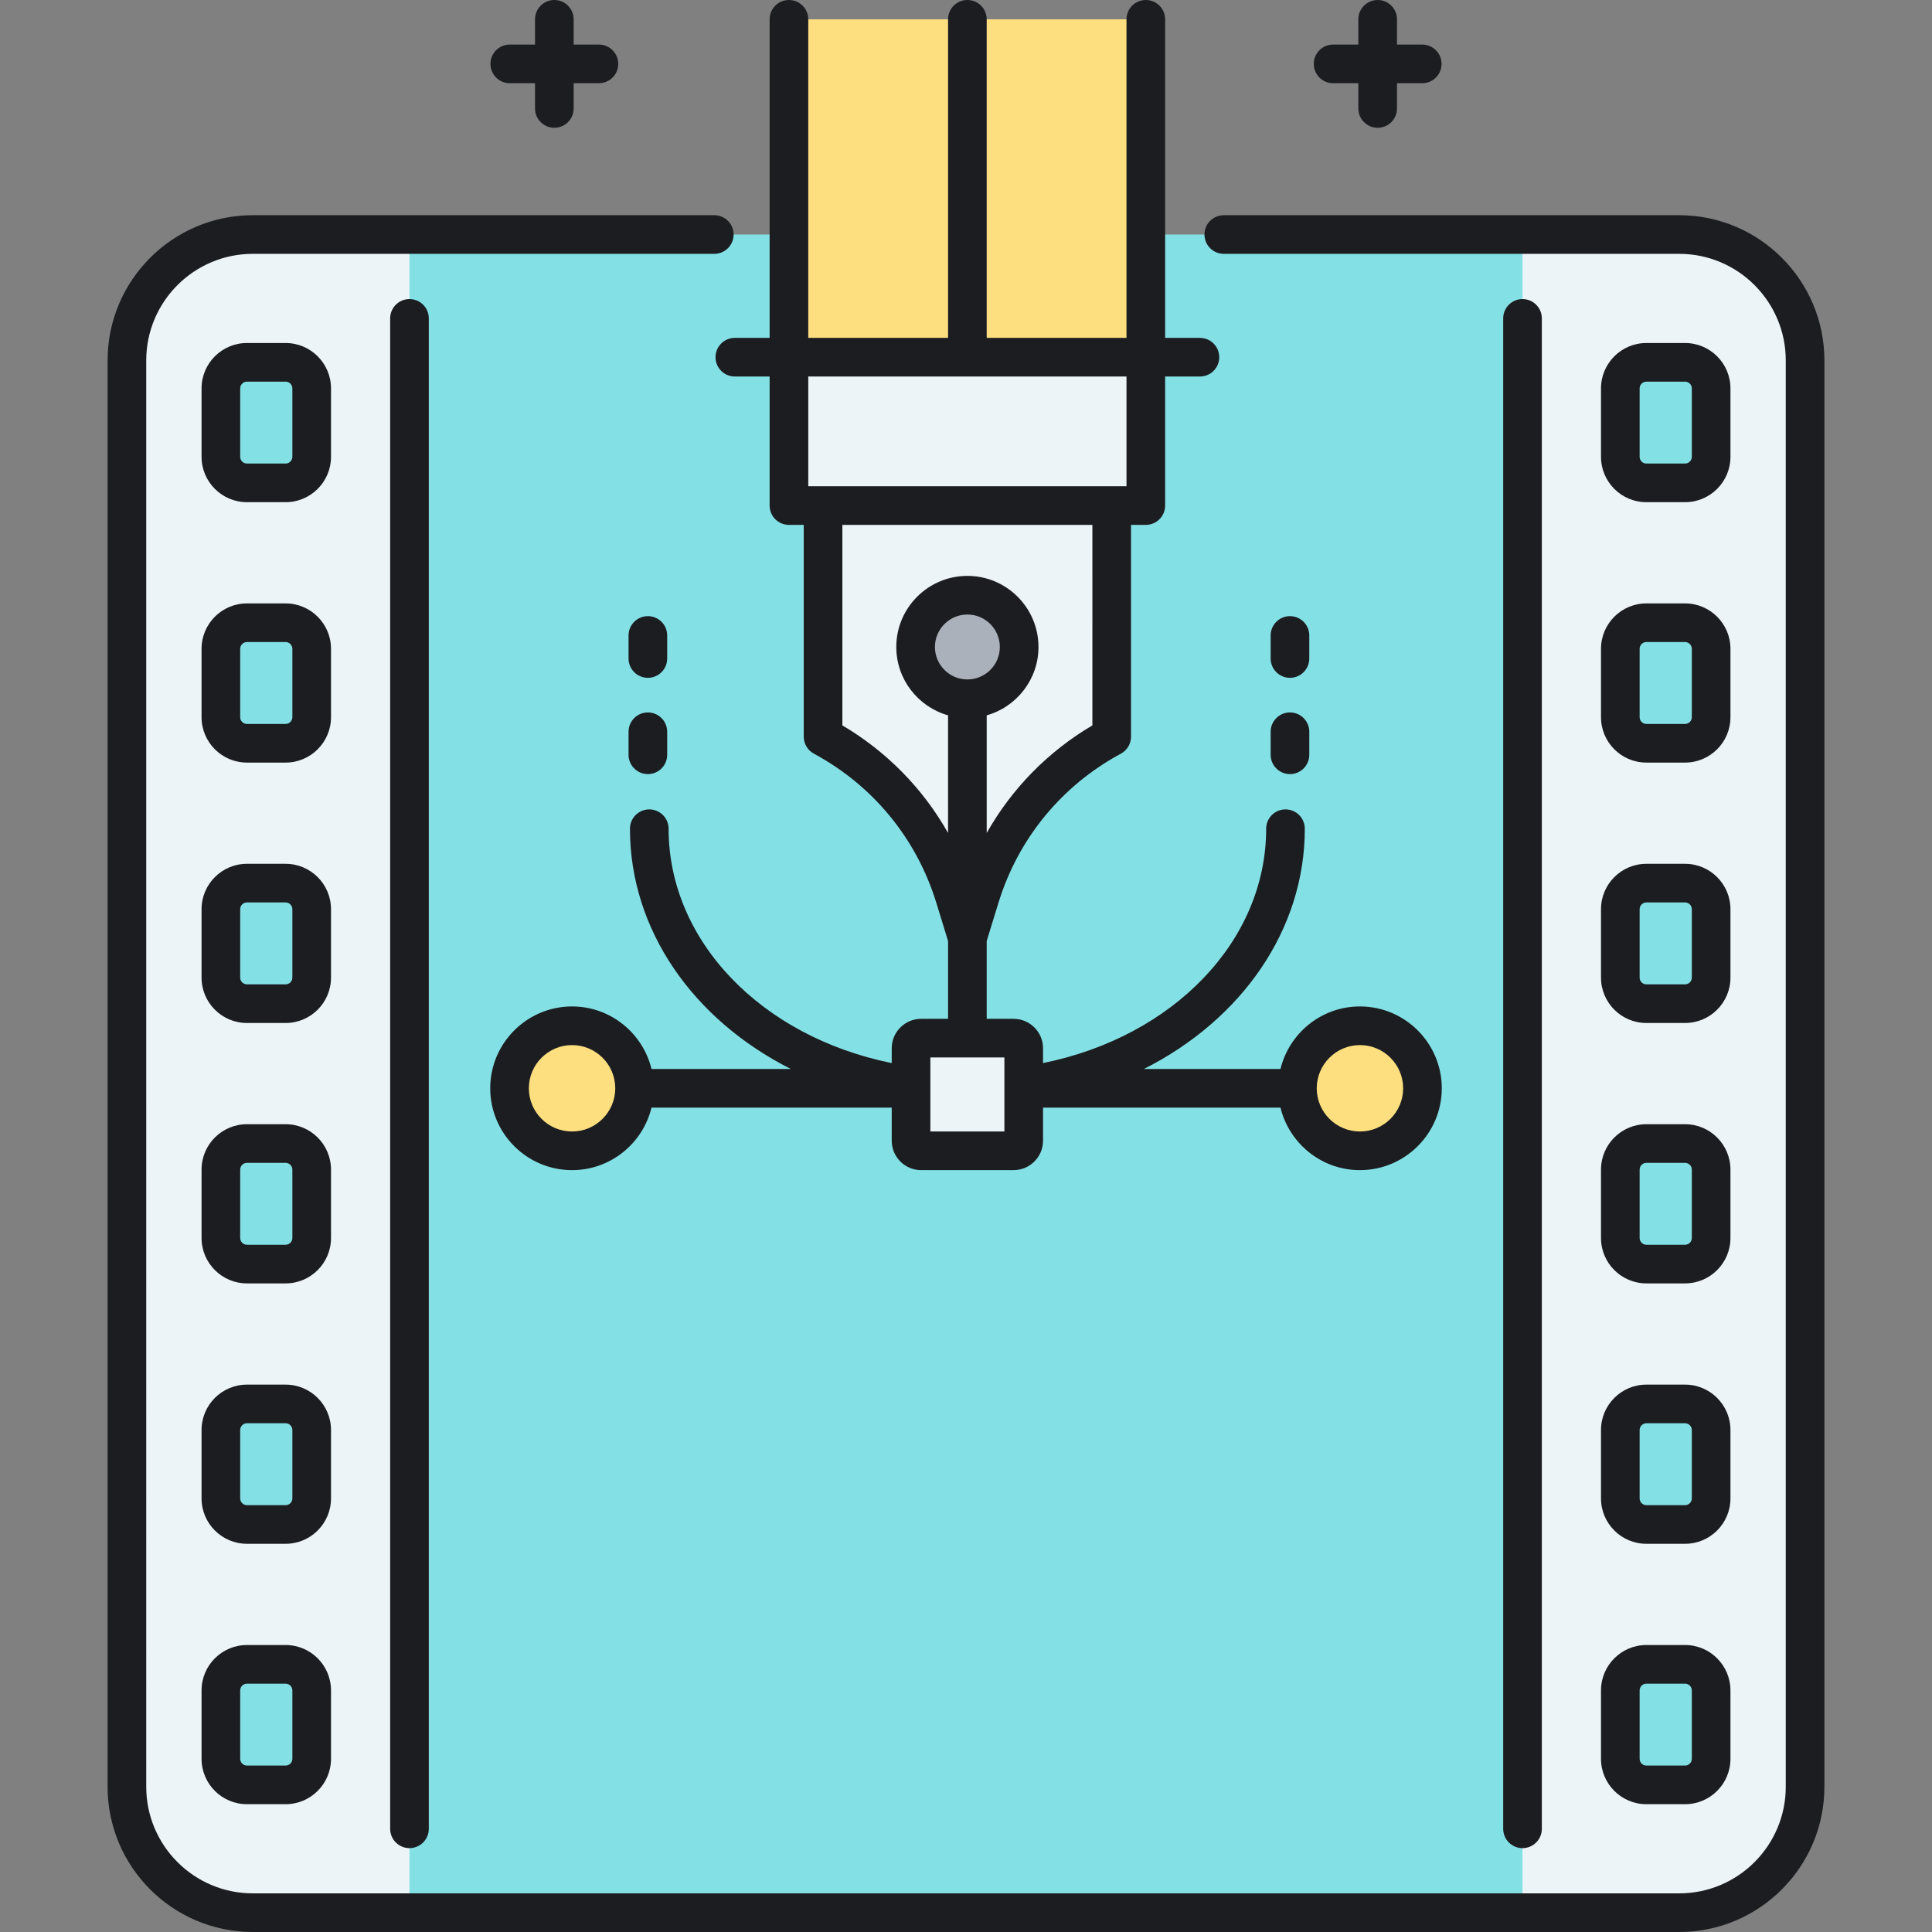
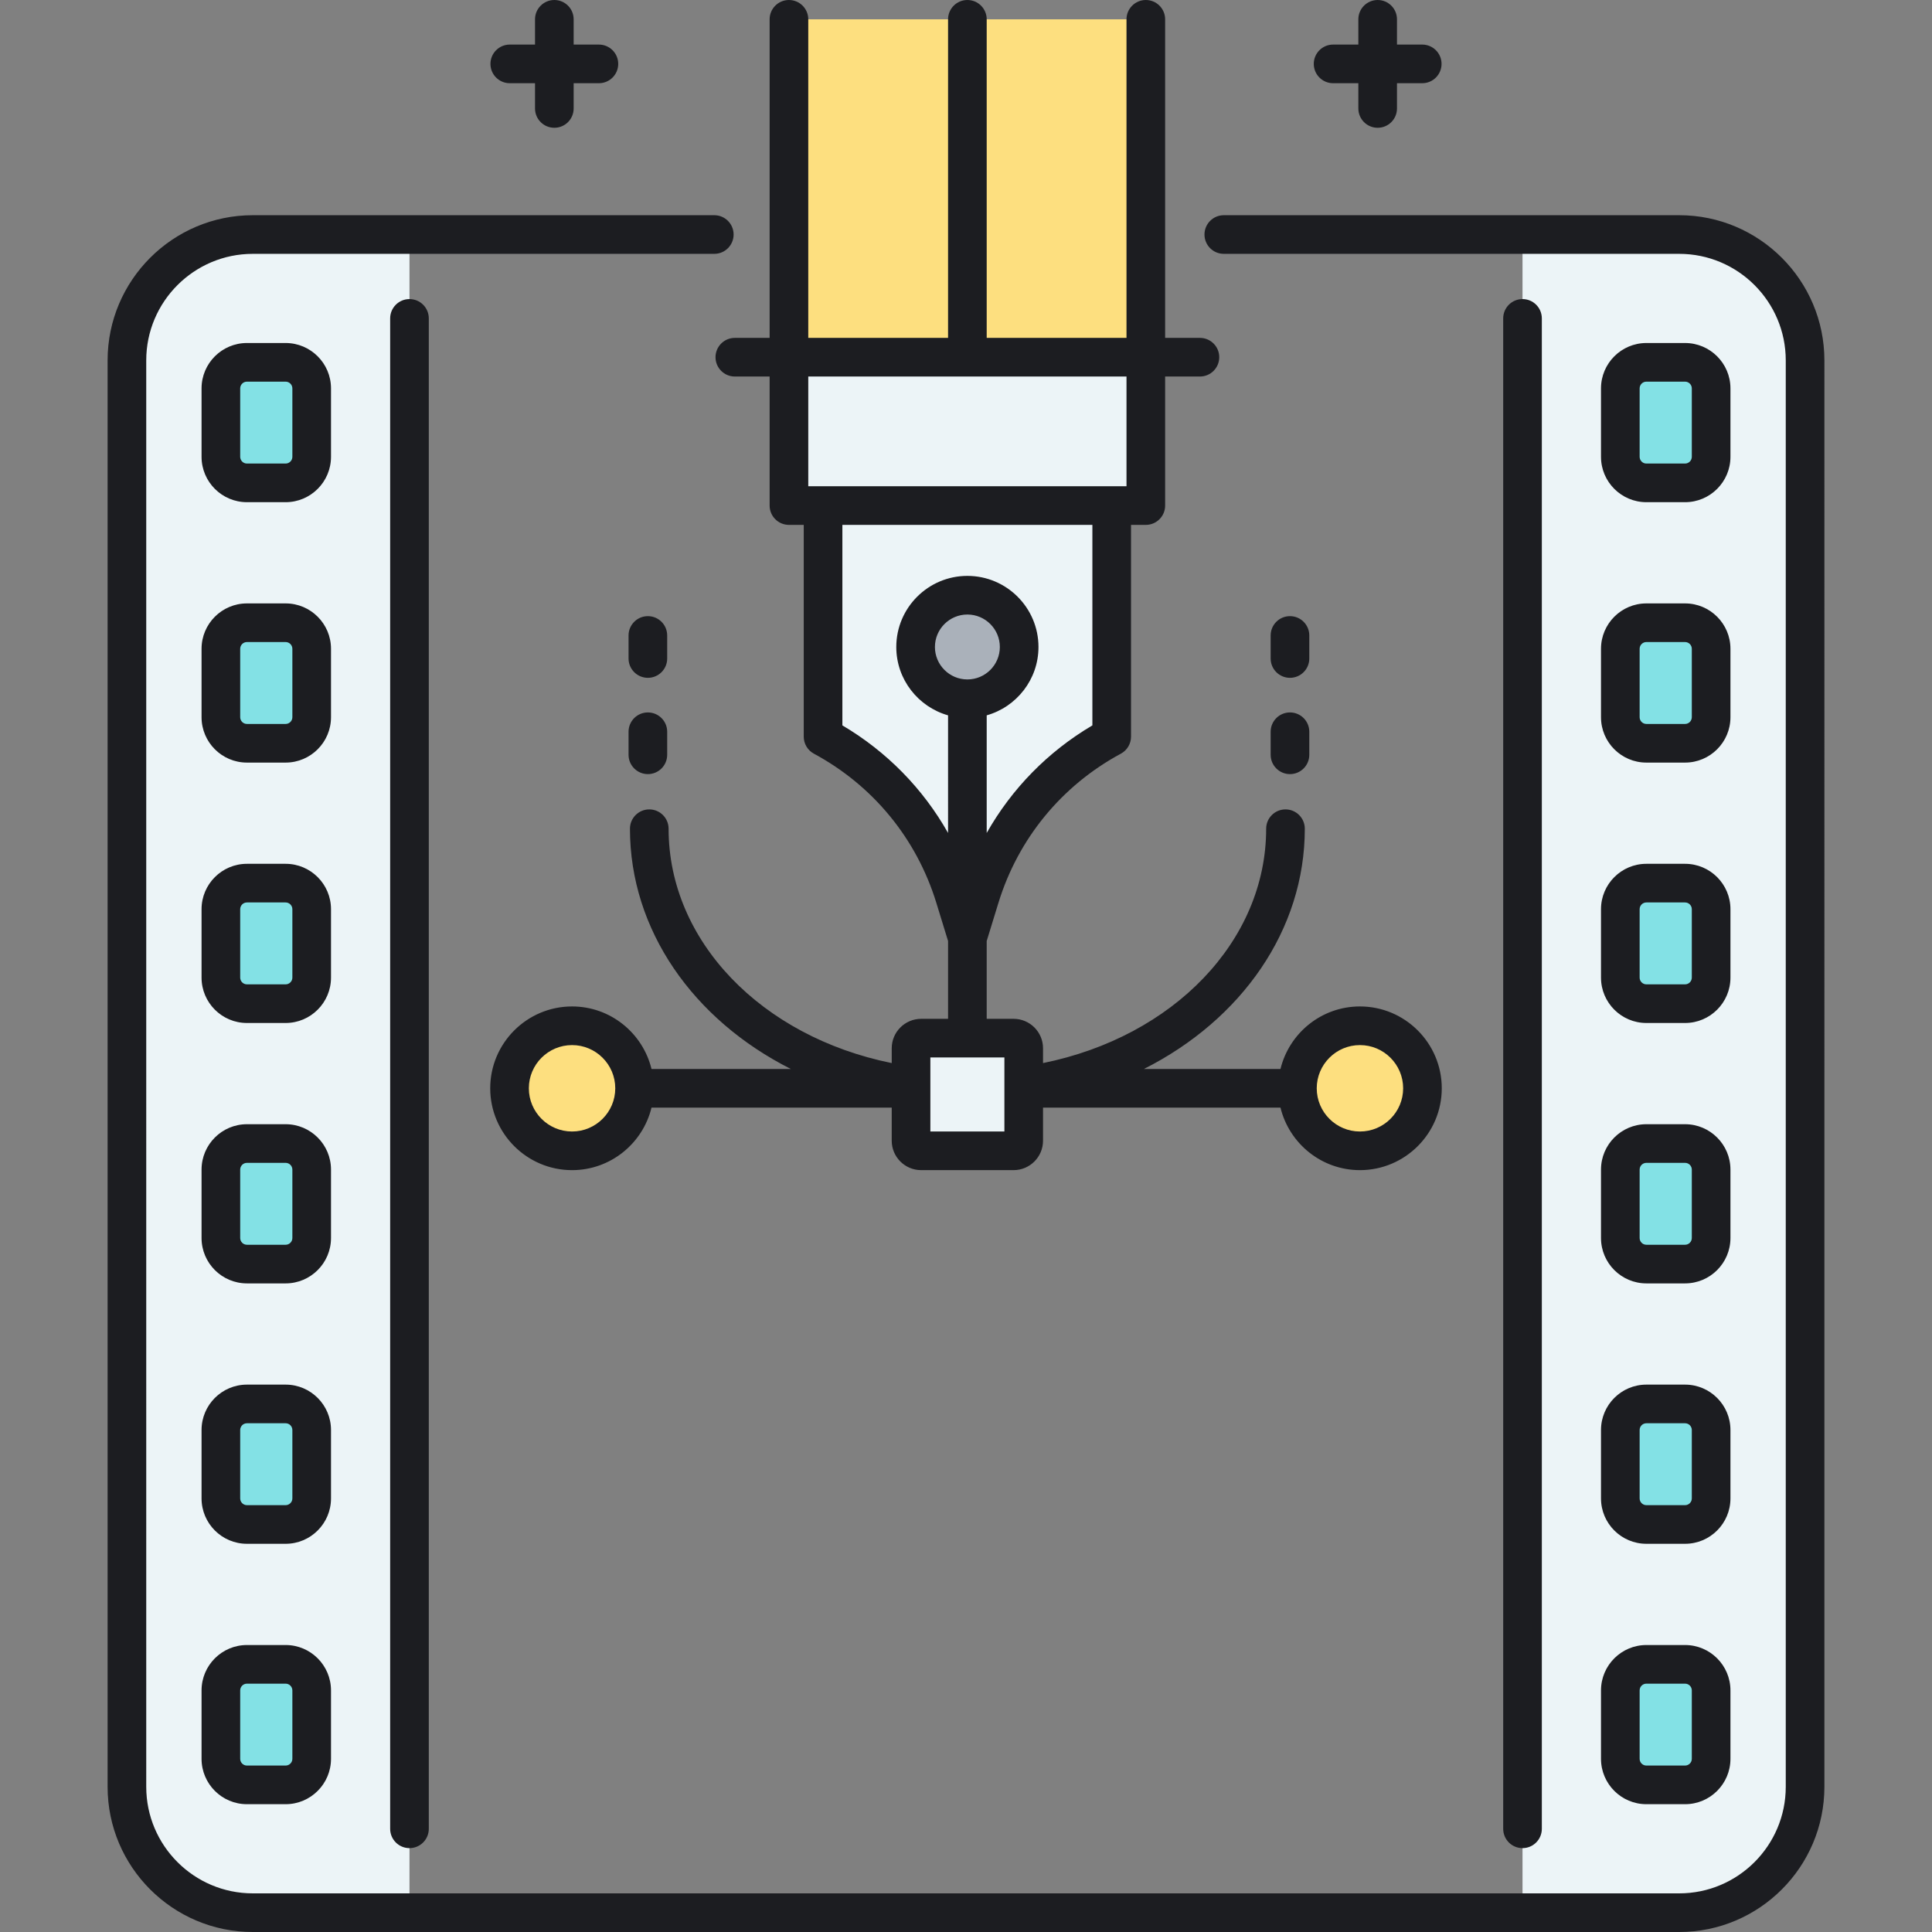
<svg xmlns="http://www.w3.org/2000/svg" version="1.1" id="Layer_1" x="0px" y="0px" viewBox="0 0 500 500" style="enable-background:new 0 0 500 500;" xml:space="preserve">
  <rect x="0" y="0" width="500" height="500" fill="#808080" stroke="none" />
  <style type="text/css">
	.st0{fill:#AAB1BA;}
	.st1{fill:#FDDF7F;}
	.st2{fill:#ECF4F7;}
	.st3{fill:#83E1E5;}
	.st4{fill:#1C1D21;}
	.st5{fill:none;}
</style>
  <g>
-     <path class="st3" d="M434.58,60.695H296.538v70.144h-8.828v59.809l0,0c-16.381,8.832-28.629,23.755-34.096,41.544l-3.255,10.59   l-3.255-10.59c-5.467-17.79-17.715-32.713-34.097-41.545h0v-59.809h-8.828V60.695H65.42c-17.99,0-32.573,14.583-32.573,32.573   v369.159c0,17.99,14.583,32.573,32.573,32.573H434.58c17.99,0,32.573-14.583,32.573-32.573V93.268   C467.152,75.279,452.569,60.695,434.58,60.695z" />
-   </g>
+     </g>
  <g>
    <path class="st2" d="M65.42,495h40.553V60.695H65.42c-17.989,0-32.573,14.583-32.573,32.573v369.159   C32.848,480.417,47.431,495,65.42,495z" />
  </g>
  <g>
    <path class="st2" d="M434.58,495h-40.553V60.695h40.553c17.99,0,32.573,14.583,32.573,32.573v369.159   C467.152,480.417,452.569,495,434.58,495z" />
  </g>
  <g>
    <path class="st3" d="M426.082,430.729h10.011c3.725,0,6.745,3.02,6.745,6.745v17.705c0,3.725-3.02,6.745-6.745,6.745h-10.011   c-3.725,0-6.745-3.02-6.745-6.745v-17.705C419.337,433.749,422.357,430.729,426.082,430.729z" />
  </g>
  <g>
    <path class="st3" d="M426.082,363.338h10.011c3.725,0,6.745,3.02,6.745,6.745v17.705c0,3.725-3.02,6.745-6.745,6.745h-10.011   c-3.725,0-6.745-3.02-6.745-6.745v-17.705C419.337,366.358,422.357,363.338,426.082,363.338z" />
  </g>
  <g>
    <path class="st3" d="M426.082,295.946h10.011c3.725,0,6.745,3.02,6.745,6.745v17.705c0,3.725-3.02,6.745-6.745,6.745h-10.011   c-3.725,0-6.745-3.02-6.745-6.745v-17.705C419.337,298.966,422.357,295.946,426.082,295.946z" />
  </g>
  <g>
    <path class="st3" d="M426.082,228.554h10.011c3.725,0,6.745,3.02,6.745,6.745v17.705c0,3.725-3.02,6.745-6.745,6.745h-10.011   c-3.725,0-6.745-3.02-6.745-6.745v-17.705C419.337,231.574,422.357,228.554,426.082,228.554z" />
  </g>
  <g>
    <path class="st3" d="M426.082,161.162h10.011c3.725,0,6.745,3.02,6.745,6.745v17.705c0,3.725-3.02,6.745-6.745,6.745h-10.011   c-3.725,0-6.745-3.02-6.745-6.745v-17.705C419.337,164.182,422.357,161.162,426.082,161.162z" />
  </g>
  <g>
    <path class="st3" d="M426.082,93.77h10.011c3.725,0,6.745,3.02,6.745,6.745v17.705c0,3.725-3.02,6.745-6.745,6.745h-10.011   c-3.725,0-6.745-3.02-6.745-6.745v-17.705C419.337,96.79,422.357,93.77,426.082,93.77z" />
  </g>
  <g>
    <path class="st3" d="M63.907,430.729h10.011c3.725,0,6.745,3.02,6.745,6.745v17.705c0,3.725-3.02,6.745-6.745,6.745H63.907   c-3.725,0-6.745-3.02-6.745-6.745v-17.705C57.162,433.749,60.182,430.729,63.907,430.729z" />
  </g>
  <g>
    <path class="st3" d="M63.907,363.338h10.011c3.725,0,6.745,3.02,6.745,6.745v17.705c0,3.725-3.02,6.745-6.745,6.745H63.907   c-3.725,0-6.745-3.02-6.745-6.745v-17.705C57.162,366.358,60.182,363.338,63.907,363.338z" />
  </g>
  <g>
    <path class="st3" d="M63.907,295.946h10.011c3.725,0,6.745,3.02,6.745,6.745v17.705c0,3.725-3.02,6.745-6.745,6.745H63.907   c-3.725,0-6.745-3.02-6.745-6.745v-17.705C57.162,298.966,60.182,295.946,63.907,295.946z" />
  </g>
  <g>
    <path class="st3" d="M63.907,228.554h10.011c3.725,0,6.745,3.02,6.745,6.745v17.705c0,3.725-3.02,6.745-6.745,6.745H63.907   c-3.725,0-6.745-3.02-6.745-6.745v-17.705C57.162,231.574,60.182,228.554,63.907,228.554z" />
  </g>
  <g>
    <path class="st3" d="M63.907,161.162h10.011c3.725,0,6.745,3.02,6.745,6.745v17.705c0,3.725-3.02,6.745-6.745,6.745H63.907   c-3.725,0-6.745-3.02-6.745-6.745v-17.705C57.162,164.182,60.182,161.162,63.907,161.162z" />
  </g>
  <g>
    <path class="st3" d="M63.907,93.77h10.011c3.725,0,6.745,3.02,6.745,6.745v17.705c0,3.725-3.02,6.745-6.745,6.745H63.907   c-3.725,0-6.745-3.02-6.745-6.745v-17.705C57.162,96.79,60.182,93.77,63.907,93.77z" />
  </g>
  <g>
    <circle class="st1" cx="148.049" cy="281.65" r="16.181" />
  </g>
  <g>
    <circle class="st1" cx="351.951" cy="281.65" r="16.181" />
  </g>
  <g>
    <path class="st2" d="M262.322,297.832h-23.927c-1.445,0-2.617-1.171-2.617-2.617v-23.927c0-1.445,1.171-2.617,2.617-2.617h23.927   c1.445,0,2.617,1.171,2.617,2.617v23.927C264.938,296.66,263.767,297.832,262.322,297.832z" />
  </g>
  <g>
    <rect x="204.179" y="5" class="st1" width="92.359" height="87.444" />
  </g>
  <g>
    <path class="st2" d="M204.179,92.444v38.395h8.828v59.809c16.381,8.832,28.629,23.755,34.097,41.545l3.255,10.59l3.255-10.59   c5.467-17.789,17.715-32.712,34.096-41.544l0,0v-59.809h8.828V92.444H204.179z" />
  </g>
  <g>
    <circle class="st0" cx="250.358" cy="167.439" r="13.4" />
  </g>
  <path class="st4" d="M126.927,16.535c0-2.761,2.239-5,5-5h6.535V5c0-2.761,2.239-5,5-5s5,2.239,5,5v6.535h6.534c2.761,0,5,2.239,5,5  s-2.239,5-5,5h-6.534v6.534c0,2.761-2.239,5-5,5s-5-2.239-5-5v-6.534h-6.535C129.166,21.535,126.927,19.296,126.927,16.535z   M345.004,21.535h6.534v6.534c0,2.761,2.239,5,5,5s5-2.239,5-5v-6.534h6.535c2.761,0,5-2.239,5-5s-2.239-5-5-5h-6.535V5  c0-2.761-2.239-5-5-5s-5,2.239-5,5v6.535h-6.534c-2.761,0-5,2.239-5,5S342.243,21.535,345.004,21.535z M434.58,55.695H316.717  c-2.761,0-5,2.239-5,5s2.239,5,5,5H434.58c15.204,0,27.573,12.369,27.573,27.573v369.159c0,15.204-12.369,27.573-27.573,27.573  H65.42c-15.204,0-27.573-12.369-27.573-27.573V93.268c0-15.204,12.369-27.573,27.573-27.573h119.438c2.761,0,5-2.239,5-5  s-2.239-5-5-5H65.42c-20.718,0-37.573,16.855-37.573,37.573v369.159C27.848,483.145,44.703,500,65.42,500H434.58  c20.718,0,37.573-16.855,37.573-37.573V93.268C472.152,72.55,455.297,55.695,434.58,55.695z M414.337,437.475  c0-6.477,5.269-11.745,11.746-11.745h10.011c6.476,0,11.745,5.269,11.745,11.745v17.705c0,6.477-5.269,11.745-11.745,11.745h-10.011  c-6.477,0-11.746-5.269-11.746-11.745V437.475z M424.337,455.18c0,0.962,0.783,1.745,1.746,1.745h10.011  c0.962,0,1.745-0.783,1.745-1.745v-17.705c0-0.962-0.783-1.745-1.745-1.745h-10.011c-0.962,0-1.746,0.783-1.746,1.745V455.18z   M414.337,370.083c0-6.477,5.269-11.745,11.746-11.745h10.011c6.476,0,11.745,5.269,11.745,11.745v17.705  c0,6.477-5.269,11.745-11.745,11.745h-10.011c-6.477,0-11.746-5.269-11.746-11.745V370.083z M424.337,387.788  c0,0.962,0.783,1.745,1.746,1.745h10.011c0.962,0,1.745-0.783,1.745-1.745v-17.705c0-0.962-0.783-1.745-1.745-1.745h-10.011  c-0.962,0-1.746,0.783-1.746,1.745V387.788z M414.337,302.691c0-6.477,5.269-11.746,11.746-11.746h10.011  c6.476,0,11.745,5.27,11.745,11.746v17.705c0,6.477-5.269,11.745-11.745,11.745h-10.011c-6.477,0-11.746-5.269-11.746-11.745  V302.691z M424.337,320.396c0,0.962,0.783,1.745,1.746,1.745h10.011c0.962,0,1.745-0.783,1.745-1.745v-17.705  c0-0.963-0.783-1.746-1.745-1.746h-10.011c-0.962,0-1.746,0.783-1.746,1.746V320.396z M414.337,235.299  c0-6.477,5.269-11.746,11.746-11.746h10.011c6.476,0,11.745,5.269,11.745,11.746v17.705c0,6.477-5.269,11.745-11.745,11.745h-10.011  c-6.477,0-11.746-5.269-11.746-11.745V235.299z M424.337,253.004c0,0.962,0.783,1.745,1.746,1.745h10.011  c0.962,0,1.745-0.783,1.745-1.745v-17.705c0-0.962-0.783-1.746-1.745-1.746h-10.011c-0.962,0-1.746,0.783-1.746,1.746V253.004z   M414.337,167.907c0-6.476,5.269-11.745,11.746-11.745h10.011c6.476,0,11.745,5.269,11.745,11.745v17.705  c0,6.476-5.269,11.745-11.745,11.745h-10.011c-6.477,0-11.746-5.269-11.746-11.745V167.907z M424.337,185.612  c0,0.962,0.783,1.745,1.746,1.745h10.011c0.962,0,1.745-0.783,1.745-1.745v-17.705c0-0.962-0.783-1.745-1.745-1.745h-10.011  c-0.962,0-1.746,0.783-1.746,1.745V185.612z M414.337,118.221v-17.705c0-6.477,5.269-11.746,11.746-11.746h10.011  c6.476,0,11.745,5.269,11.745,11.746v17.705c0,6.476-5.269,11.745-11.745,11.745h-10.011  C419.606,129.966,414.337,124.697,414.337,118.221z M424.337,118.221c0,0.962,0.783,1.745,1.746,1.745h10.011  c0.962,0,1.745-0.783,1.745-1.745v-17.705c0-0.962-0.783-1.746-1.745-1.746h-10.011c-0.962,0-1.746,0.783-1.746,1.746V118.221z   M85.663,437.475v17.705c0,6.477-5.269,11.745-11.746,11.745H63.907c-6.476,0-11.745-5.269-11.745-11.745v-17.705  c0-6.477,5.269-11.745,11.745-11.745h10.011C80.394,425.729,85.663,430.998,85.663,437.475z M75.663,437.475  c0-0.962-0.783-1.745-1.746-1.745H63.907c-0.962,0-1.745,0.783-1.745,1.745v17.705c0,0.962,0.783,1.745,1.745,1.745h10.011  c0.962,0,1.746-0.783,1.746-1.745V437.475z M85.663,387.788c0,6.477-5.269,11.745-11.746,11.745H63.907  c-6.476,0-11.745-5.269-11.745-11.745v-17.705c0-6.477,5.269-11.745,11.745-11.745h10.011c6.477,0,11.746,5.269,11.746,11.745  V387.788z M75.663,370.083c0-0.962-0.783-1.745-1.746-1.745H63.907c-0.962,0-1.745,0.783-1.745,1.745v17.705  c0,0.962,0.783,1.745,1.745,1.745h10.011c0.962,0,1.746-0.783,1.746-1.745V370.083z M85.663,320.396  c0,6.477-5.269,11.745-11.746,11.745H63.907c-6.476,0-11.745-5.269-11.745-11.745v-17.705c0-6.477,5.269-11.746,11.745-11.746  h10.011c6.477,0,11.746,5.27,11.746,11.746V320.396z M75.663,302.691c0-0.963-0.783-1.746-1.746-1.746H63.907  c-0.962,0-1.745,0.783-1.745,1.746v17.705c0,0.962,0.783,1.745,1.745,1.745h10.011c0.962,0,1.746-0.783,1.746-1.745V302.691z   M85.663,253.004c0,6.477-5.269,11.745-11.746,11.745H63.907c-6.476,0-11.745-5.269-11.745-11.745v-17.705  c0-6.477,5.269-11.746,11.745-11.746h10.011c6.477,0,11.746,5.269,11.746,11.746V253.004z M75.663,235.299  c0-0.962-0.783-1.746-1.746-1.746H63.907c-0.962,0-1.745,0.783-1.745,1.746v17.705c0,0.962,0.783,1.745,1.745,1.745h10.011  c0.962,0,1.746-0.783,1.746-1.745V235.299z M85.663,185.612c0,6.476-5.269,11.745-11.746,11.745H63.907  c-6.476,0-11.745-5.269-11.745-11.745v-17.705c0-6.476,5.269-11.745,11.745-11.745h10.011c6.477,0,11.746,5.269,11.746,11.745  V185.612z M75.663,167.907c0-0.962-0.783-1.745-1.746-1.745H63.907c-0.962,0-1.745,0.783-1.745,1.745v17.705  c0,0.962,0.783,1.745,1.745,1.745h10.011c0.962,0,1.746-0.783,1.746-1.745V167.907z M85.663,118.221  c0,6.476-5.269,11.745-11.746,11.745H63.907c-6.476,0-11.745-5.269-11.745-11.745v-17.705c0-6.477,5.269-11.746,11.745-11.746  h10.011c6.477,0,11.746,5.269,11.746,11.746V118.221z M75.663,100.516c0-0.962-0.783-1.746-1.746-1.746H63.907  c-0.962,0-1.745,0.783-1.745,1.746v17.705c0,0.962,0.783,1.745,1.745,1.745h10.011c0.962,0,1.746-0.783,1.746-1.745V100.516z   M399.026,473.296V82.399c0-2.761-2.239-5-5-5s-5,2.239-5,5v390.896c0,2.762,2.239,5,5,5S399.026,476.058,399.026,473.296z   M100.973,82.399v390.896c0,2.762,2.239,5,5,5s5-2.238,5-5V82.399c0-2.761-2.239-5-5-5S100.973,79.638,100.973,82.399z   M190.174,87.444h9.004V5c0-2.761,2.239-5,5-5s5,2.239,5,5v82.444h36.18V5c0-2.761,2.239-5,5-5s5,2.239,5,5v82.444h36.179V5  c0-2.761,2.239-5,5-5s5,2.239,5,5v82.444h9.004c2.761,0,5,2.239,5,5s-2.239,5-5,5h-9.004v33.395c0,2.761-2.239,5-5,5h-3.828v54.809  c0,1.838-1.009,3.529-2.627,4.401c-15.322,8.261-26.576,21.974-31.69,38.612l-3.034,9.872v20.138h6.963  c4.2,0,7.616,3.417,7.616,7.616v3.836c33.785-6.841,57.746-31.625,57.746-60.652c0-2.761,2.239-5,5-5s5,2.239,5,5  c0,26.227-16.375,49.431-41.634,62.178h35.34c2.256-9.27,10.606-16.182,20.561-16.182c11.679,0,21.181,9.502,21.181,21.182  s-9.502,21.182-21.181,21.182c-9.955,0-18.305-6.912-20.561-16.182h-61.452v8.564c0,4.2-3.417,7.617-7.616,7.617h-23.927  c-4.2,0-7.617-3.417-7.617-7.617v-8.564H168.61c-2.256,9.27-10.606,16.182-20.561,16.182c-11.679,0-21.181-9.502-21.181-21.182  s9.502-21.182,21.181-21.182c9.955,0,18.305,6.912,20.561,16.182h36.056c-25.259-12.747-41.634-35.952-41.634-62.178  c0-2.761,2.239-5,5-5s5,2.239,5,5c0,29.027,23.961,53.811,57.746,60.652v-3.836c0-4.199,3.417-7.616,7.617-7.616h6.963v-20.138  l-3.034-9.872c-5.114-16.639-16.368-30.352-31.69-38.612c-1.619-0.873-2.627-2.563-2.627-4.401v-54.81h-3.828c-2.761,0-5-2.239-5-5  V97.444h-9.004c-2.761,0-5-2.239-5-5S187.413,87.444,190.174,87.444z M159.23,281.65c0-6.166-5.016-11.182-11.182-11.182  s-11.181,5.016-11.181,11.182s5.016,11.182,11.181,11.182S159.23,287.816,159.23,281.65z M340.77,281.65  c0,6.166,5.016,11.182,11.182,11.182s11.181-5.016,11.181-11.182s-5.016-11.182-11.181-11.182S340.77,275.484,340.77,281.65z   M259.938,273.672h-19.16v7.386v0.593v11.182h19.16V281.65v-0.593V273.672z M258.758,167.438c0-4.632-3.768-8.4-8.399-8.4  c-4.632,0-8.4,3.768-8.4,8.4s3.768,8.4,8.4,8.4C254.99,175.838,258.758,172.07,258.758,167.438z M282.709,135.839h-64.703v51.891  c11.528,6.807,20.878,16.387,27.352,27.843V185.13c-7.72-2.186-13.4-9.281-13.4-17.691c0-10.146,8.254-18.4,18.4-18.4  s18.399,8.254,18.399,18.4c0,8.411-5.679,15.505-13.399,17.691v30.443c6.474-11.456,15.823-21.035,27.351-27.842V135.839z   M209.179,97.444v28.395h3.828h74.703h3.828V97.444H209.179z M162.668,195.339c0,2.761,2.239,5,5,5s5-2.239,5-5v-5.963  c0-2.761-2.239-5-5-5s-5,2.239-5,5V195.339z M167.668,175.42c2.761,0,5-2.239,5-5v-5.963c0-2.761-2.239-5-5-5s-5,2.239-5,5v5.963  C162.668,173.181,164.907,175.42,167.668,175.42z M328.844,195.339c0,2.761,2.239,5,5,5s5-2.239,5-5v-5.963c0-2.761-2.239-5-5-5  s-5,2.239-5,5V195.339z M333.844,175.42c2.761,0,5-2.239,5-5v-5.963c0-2.761-2.239-5-5-5s-5,2.239-5,5v5.963  C328.844,173.181,331.083,175.42,333.844,175.42z" />
</svg>